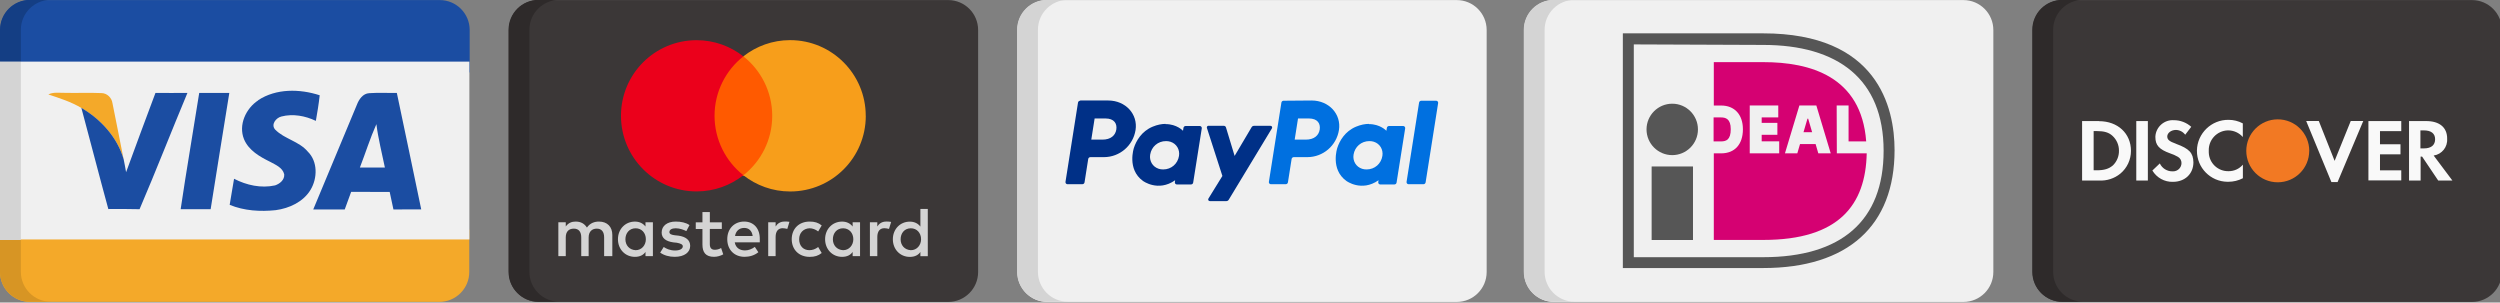
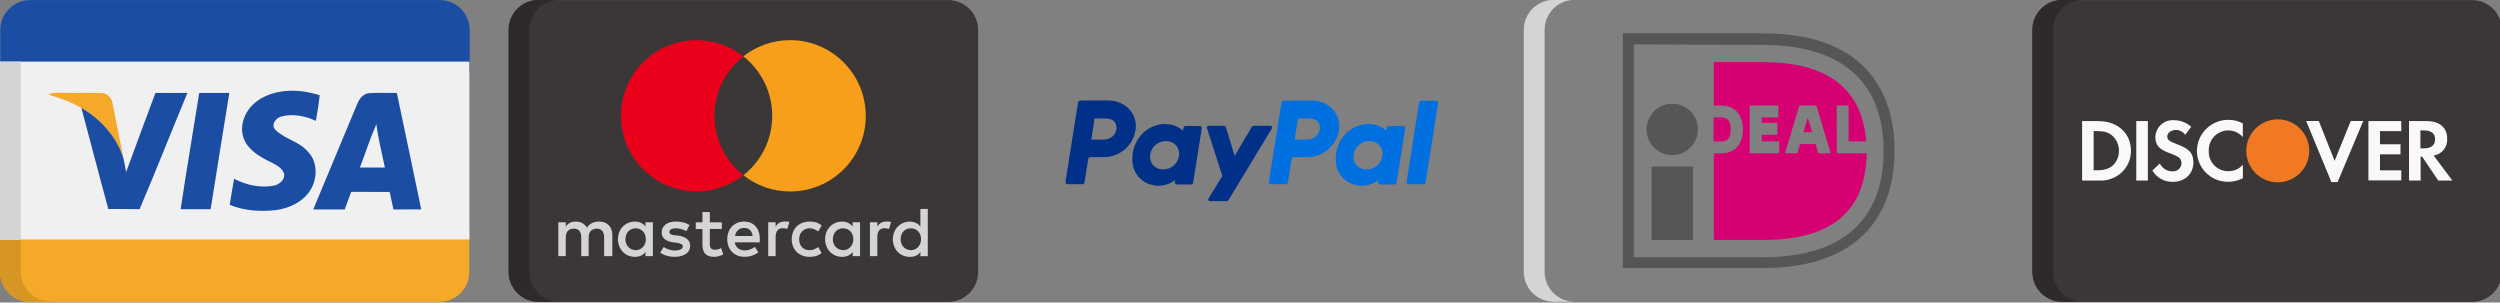
<svg xmlns="http://www.w3.org/2000/svg" width="1347" height="163" version="1.1" viewBox="0 0 1347 163">
  <rect x="0" y="0" width="1347" height="163" fill="#808080" stroke="none" />
  <g transform="translate(-113)" fill="none">
    <g transform="matrix(2.81 0 0 2.81 387 -45.2)">
      <path d="m84.3 16.1h-78.5c-3.17 0-5.74 2.57-5.74 5.74v46.4c0 3.17 2.57 5.74 5.74 5.74h78.5c3.17 0 5.74-2.57 5.74-5.74v-46.4c0-3.17-2.57-5.74-5.74-5.74z" fill="#3b3737" stroke-linecap="round" />
      <path d="m19.9 65.2v-4.06c0-1.55-0.945-2.57-2.57-2.57-0.811 0-1.69 0.268-2.3 1.15-0.473-0.74-1.15-1.15-2.17-1.15-0.677 0-1.36 0.205-1.89 0.945v-0.811h-1.42v6.49h1.42v-3.58c0-1.15 0.607-1.69 1.55-1.69s1.42 0.607 1.42 1.69v3.58h1.42v-3.58c0-1.15 0.677-1.69 1.55-1.69 0.945 0 1.42 0.607 1.42 1.69v3.58zm21-6.49h-2.3v-1.96h-1.42v1.96h-1.28v1.28h1.28v2.98c0 1.49 0.607 2.36 2.23 2.36 0.607 0 1.28-0.205 1.76-0.473l-0.41-1.22c-0.41 0.268-0.882 0.339-1.22 0.339-0.677 0-0.945-0.41-0.945-1.08v-2.91h2.3v-1.28h8e-3zm12-0.142c-0.811 0-1.36 0.41-1.69 0.945v-0.811h-1.42v6.49h1.42v-3.66c0-1.08 0.473-1.69 1.36-1.69 0.268 0 0.607 0.071 0.882 0.134l0.41-1.36c-0.284-0.055-0.686-0.055-0.953-0.055zm-18.2 0.678c-0.677-0.473-1.62-0.677-2.64-0.677-1.62 0-2.7 0.811-2.7 2.1 0 1.08 0.811 1.69 2.23 1.89l0.677 0.071c0.74 0.134 1.15 0.339 1.15 0.677 0 0.473-0.544 0.811-1.49 0.811s-1.69-0.339-2.17-0.677l-0.677 1.08c0.74 0.544 1.76 0.811 2.77 0.811 1.89 0 2.98-0.882 2.98-2.1 0-1.15-0.882-1.76-2.23-1.96l-0.677-0.071c-0.607-0.071-1.08-0.205-1.08-0.607 0-0.473 0.473-0.74 1.22-0.74 0.811 0 1.62 0.339 2.03 0.544zm37.7-0.678c-0.811 0-1.36 0.41-1.69 0.945v-0.811h-1.42v6.49h1.42v-3.66c0-1.08 0.473-1.69 1.36-1.69 0.268 0 0.607 0.071 0.882 0.134l0.41-1.34c-0.276-0.071-0.677-0.071-0.953-0.071zm-18.1 3.39c0 1.96 1.36 3.38 3.45 3.38 0.945 0 1.62-0.205 2.3-0.74l-0.677-1.15c-0.544 0.41-1.08 0.607-1.69 0.607-1.15 0-1.96-0.811-1.96-2.1 0-1.22 0.811-2.03 1.96-2.1 0.607 0 1.15 0.205 1.69 0.607l0.677-1.15c-0.677-0.544-1.36-0.74-2.3-0.74-2.1-0.011-3.45 1.42-3.45 3.38zm13.1 0v-3.25h-1.42v0.811c-0.473-0.607-1.15-0.945-2.03-0.945-1.83 0-3.25 1.42-3.25 3.38s1.42 3.38 3.25 3.38c0.945 0 1.62-0.339 2.03-0.945v0.811h1.42zm-5.21 0c0-1.15 0.74-2.1 1.96-2.1 1.15 0 1.96 0.882 1.96 2.1 0 1.15-0.811 2.1-1.96 2.1-1.21-0.071-1.96-0.953-1.96-2.1zm-17-3.39c-1.89 0-3.25 1.36-3.25 3.38 0 2.03 1.36 3.38 3.32 3.38 0.945 0 1.89-0.268 2.64-0.882l-0.677-1.02c-0.544 0.41-1.22 0.677-1.89 0.677-0.882 0-1.76-0.41-1.96-1.55h4.8v-0.544c0.064-2.09-1.16-3.44-2.98-3.44zm0 1.22c0.882 0 1.49 0.544 1.62 1.55h-3.38c0.134-0.874 0.74-1.55 1.76-1.55zm35.2 2.17v-5.81h-1.42v3.38c-0.473-0.607-1.15-0.945-2.03-0.945-1.83 0-3.25 1.42-3.25 3.38s1.42 3.38 3.25 3.38c0.945 0 1.62-0.339 2.03-0.945v0.811h1.42zm-5.21 0c0-1.15 0.74-2.1 1.96-2.1 1.15 0 1.96 0.882 1.96 2.1 0 1.15-0.811 2.1-1.96 2.1-1.22-0.071-1.96-0.953-1.96-2.1zm-47.5 0v-3.25h-1.42v0.811c-0.473-0.607-1.15-0.945-2.03-0.945-1.83 0-3.25 1.42-3.25 3.38s1.42 3.38 3.25 3.38c0.945 0 1.62-0.339 2.03-0.945v0.811h1.42zm-5.27 0c0-1.15 0.74-2.1 1.96-2.1 1.15 0 1.96 0.882 1.96 2.1 0 1.15-0.811 2.1-1.96 2.1-1.22-0.071-1.96-0.953-1.96-2.1z" fill="#d4d4d4" stroke-linecap="round" />
-       <rect x="38.6" y="26.9" width="12.7" height="22.9" rx="0" ry="0" fill="#ff5a00" />
      <g stroke-linecap="round">
        <path d="m39.5 38.3c0-4.64 2.18-8.77 5.53-11.4-2.47-1.94-5.58-3.11-8.97-3.11-8.04 0-14.5 6.5-14.5 14.5s6.5 14.5 14.5 14.5c3.39 0 6.5-1.17 8.97-3.11-3.36-2.63-5.53-6.79-5.53-11.4z" fill="#eb001b" />
        <path d="m68.5 38.3c0 8.04-6.5 14.5-14.5 14.5-3.39 0-6.5-1.17-8.97-3.11 3.39-2.67 5.53-6.79 5.53-11.4s-2.18-8.77-5.53-11.4c2.46-1.94 5.57-3.11 8.96-3.11 8.04 0 14.5 6.54 14.5 14.5z" fill="#f79e1b" />
        <path d="m4 68.2v-46.4c0-3.17 2.57-5.74 5.74-5.74h-4c-3.17 0-5.74 2.57-5.74 5.74v46.4c0 3.17 2.57 5.74 5.74 5.74h4c-3.17 0-5.74-2.57-5.74-5.74z" fill="#2e2a2a" />
      </g>
    </g>
    <g transform="matrix(2.81 0 0 2.81 113 -45.2)">
      <path d="m84.3 16.1h-78.5c-3.17 0-5.74 2.57-5.74 5.74v8.13h90v-8.13c0-3.17-2.57-5.74-5.74-5.74z" fill="#1b4da2" stroke-linecap="round" />
      <path d="m0 60.1v8.13c0 3.17 2.57 5.74 5.74 5.74h78.5c3.17 0 5.74-2.57 5.74-5.74v-8.13z" fill="#f4a929" stroke-linecap="round" />
      <rect y="27.9" width="90" height="34.1" rx="0" ry="0" fill="#f0f0f0" />
      <path d="m9.26 34.2c0.96-0.494 2.06-0.295 3.09-0.314 2.36 0.062 4.73-0.057 7.09 0.048 1.06-5e-3 1.98 0.879 2.12 1.91 0.741 3.59 1.42 7.2 2.15 10.8-1.2-4.22-4.38-7.66-8.11-9.86-1.97-1.18-4.17-1.87-6.34-2.59z" fill="#f4a929" stroke-linecap="round" />
      <g fill="#1b4da2" stroke-linecap="round">
        <path d="m29.8 33.9c2.05 0.024 4.09 0.014 6.14 0-3.11 7.43-6.01 14.9-9.18 22.3-2-0.062-3.99-0.033-5.99-0.033-1.77-6.46-3.42-12.9-5.17-19.4 3.73 2.19 6.9 5.64 8.11 9.86 0.181 0.817 0.309 1.65 0.466 2.48 1.86-5.08 3.75-10.2 5.63-15.2z" />
        <path d="m38.2 33.9c1.92 0.014 3.85 0.014 5.77 0-1.18 7.44-2.43 14.9-3.58 22.3-1.92 5e-3 -3.83 5e-3 -5.75 0 1.1-7.45 2.4-14.9 3.56-22.3z" />
        <path d="m49.5 35.3c3.45-2.27 7.96-2.2 11.8-0.946-0.176 1.65-0.451 3.28-0.737 4.91-2.03-0.974-4.4-1.41-6.6-0.841-1.04 0.247-2.07 1.54-1.2 2.51 1.78 1.82 4.58 2.23 6.25 4.22 1.94 1.9 1.87 5.09 0.546 7.31-1.4 2.34-4.09 3.57-6.7 3.92-2.96 0.309-6.04 0.124-8.82-1.02 0.295-1.66 0.542-3.34 0.841-5 2.4 1.24 5.18 1.86 7.86 1.27 0.908-0.304 1.84-1.05 1.76-2.12-0.299-1.27-1.62-1.81-2.66-2.38-2-0.984-4.15-2.19-5.05-4.35-1.12-2.73 0.36-5.93 2.74-7.47z" />
        <path d="m76.1 33.9c-1.77 0.033-3.54-0.071-5.31 0.052-1.2 0.062-1.96 1.18-2.35 2.2-2.78 6.69-5.59 13.4-8.38 20.1 2.02-5e-3 4.03-5e-3 6.04-5e-3 0.423-1.12 0.832-2.24 1.23-3.37 2.46 0.014 4.92 0.01 7.39 0.01 0.228 1.13 0.466 2.25 0.718 3.36 1.78-5e-3 3.55-5e-3 5.33-0.01-1.56-7.43-3.09-14.9-4.67-22.3zm-7.09 14.3c1.07-2.76 1.95-5.6 3.16-8.31 0.356 2.8 1.06 5.55 1.63 8.32-1.6 0-3.19 0-4.78-5e-3z" />
      </g>
      <path d="m4 68.2v-6.13h-4v6.13c0 3.17 2.57 5.74 5.74 5.74h4c-3.17 0-5.74-2.57-5.74-5.74z" fill="#d79524" stroke-linecap="round" />
-       <path d="m4 21.8c0-3.17 2.57-5.74 5.74-5.74h-4c-3.17 0-5.74 2.57-5.74 5.74v6.13h4z" fill="#143e84" stroke-linecap="round" />
      <polygon points="4 27.9 0 27.9 0 62.1 4 62.1 4 60.1 4 29.9" fill="#d4d4d4" />
    </g>
    <g transform="matrix(2.81 0 0 2.81 661 -45.2)" stroke-linecap="round">
-       <path d="m84.3 16.1h-78.5c-3.17 0-5.74 2.57-5.74 5.74v46.4c0 3.17 2.57 5.74 5.74 5.74h78.5c3.17 0 5.74-2.57 5.74-5.74v-46.4c0-3.17-2.57-5.74-5.74-5.74z" fill="#f0f0f0" />
      <path d="m12.1 35.4c-0.208 0-0.384 0.151-0.417 0.356l-2.4 15.2c-0.033 0.213 0.112 0.413 0.325 0.446 0.02 3e-3 0.04 5e-3 0.06 5e-3h2.85c0.207 0 0.384-0.151 0.417-0.356l0.706-4.48c0.032-0.205 0.209-0.356 0.417-0.356h2.59c3.03 0 5.6-2.21 6.07-5.2 0.474-3.02-1.89-5.65-5.23-5.66h-5.39zm2.77 3.4h2.07c1.71 0 2.26 1.01 2.09 2.12-0.176 1.12-1.04 1.94-2.69 1.94h-2.11zm13.6 1.04c-0.72 3e-3 -1.55 0.15-2.48 0.538-2.13 0.889-3.16 2.73-3.59 4.07 0 0-1.38 4.09 1.74 6.33 0 0 2.9 2.16 6.17-0.133l-0.056 0.359c-0.033 0.213 0.112 0.413 0.325 0.446 0.02 3e-3 0.04 5e-3 0.06 5e-3h2.71c0.208 0 0.384-0.151 0.417-0.356l1.65-10.4c0.034-0.213-0.112-0.413-0.325-0.447-0.02-3e-3 -0.04-5e-3 -0.061-5e-3h-2.71c-0.208 0-0.384 0.151-0.417 0.356l-0.089 0.562c1e-3 -1e-3 -1.18-1.29-3.34-1.28zm0.089 3.3c0.311 0 0.595 0.043 0.85 0.125 1.17 0.375 1.83 1.5 1.64 2.71-0.236 1.5-1.46 2.6-3.04 2.6-0.311 0-0.595-0.043-0.85-0.125-1.17-0.375-1.83-1.5-1.64-2.71 0.236-1.5 1.47-2.6 3.04-2.6z" fill="#003087" />
      <path d="m51.1 35.4c-0.208 0-0.384 0.151-0.417 0.356l-2.4 15.2c-0.033 0.213 0.112 0.413 0.325 0.446 0.02 3e-3 0.04 5e-3 0.06 5e-3h2.85c0.207 0 0.384-0.151 0.417-0.356l0.706-4.48c0.032-0.205 0.209-0.356 0.417-0.356h2.59c3.03 0 5.6-2.21 6.07-5.2 0.474-3.02-1.88-5.65-5.23-5.66zm2.77 3.4h2.07c1.71 0 2.26 1.01 2.09 2.12-0.176 1.12-1.04 1.94-2.69 1.94h-2.11zm13.6 1.04c-0.72 3e-3 -1.55 0.15-2.48 0.538-2.13 0.889-3.16 2.73-3.59 4.07 0 0-1.38 4.09 1.74 6.33 0 0 2.9 2.16 6.17-0.133l-0.056 0.359c-0.033 0.213 0.112 0.413 0.325 0.446 0.02 3e-3 0.04 5e-3 0.06 5e-3h2.71c0.208 0 0.384-0.151 0.417-0.356l1.65-10.4c0.034-0.213-0.112-0.413-0.325-0.447-0.02-3e-3 -0.041-5e-3 -0.061-5e-3h-2.71c-0.208 0-0.384 0.151-0.417 0.356l-0.089 0.562c1e-3 -1e-3 -1.18-1.29-3.34-1.28zm0.088 3.3c0.311 0 0.595 0.043 0.85 0.125 1.17 0.375 1.83 1.5 1.64 2.71-0.236 1.5-1.46 2.6-3.04 2.6-0.311 0-0.595-0.043-0.85-0.125-1.17-0.375-1.83-1.5-1.64-2.71 0.236-1.5 1.47-2.6 3.04-2.6z" fill="#0070e0" />
      <path d="m36.7 40.2c-0.215 0-0.367 0.21-0.302 0.414l2.97 9.21-2.68 4.34c-0.13 0.211 0.021 0.483 0.269 0.483h3.17c0.184 0 0.355-0.097 0.451-0.255l8.29-13.7c0.127-0.211-0.025-0.48-0.271-0.48h-3.17c-0.186 0-0.359 0.099-0.454 0.259l-3.26 5.51-1.66-5.47c-0.054-0.178-0.218-0.3-0.404-0.3z" fill="#003087" />
      <path d="m77.5 35.4c-0.207 0-0.384 0.151-0.417 0.356l-2.4 15.2c-0.034 0.213 0.112 0.413 0.325 0.447 0.02 3e-3 0.041 5e-3 0.061 5e-3h2.85c0.207 0 0.384-0.151 0.417-0.356l2.4-15.2c0.033-0.213-0.112-0.413-0.325-0.446-0.02-3e-3 -0.04-5e-3 -0.06-5e-3h-2.85z" fill="#0070e0" />
-       <path d="m4 68.2v-46.4c0-3.17 2.57-5.74 5.74-5.74h-4c-3.17 0-5.74 2.57-5.74 5.74v46.4c0 3.17 2.57 5.74 5.74 5.74h4c-3.17 0-5.74-2.57-5.74-5.74z" fill="#d4d4d4" />
    </g>
    <g transform="matrix(2.81 0 0 2.81 934 -45.2)" stroke-linecap="round">
-       <path d="m84.3 16.1h-78.5c-3.17 0-5.74 2.57-5.74 5.74v46.4c0 3.17 2.57 5.74 5.74 5.74h78.5c3.17 0 5.74-2.57 5.74-5.74v-46.4c0-3.17-2.57-5.74-5.74-5.74z" fill="#f0f0f0" />
      <path d="m4 68.2v-46.4c0-3.17 2.57-5.74 5.74-5.74h-4c-3.17 0-5.74 2.57-5.74 5.74v46.4c0 3.17 2.57 5.74 5.74 5.74h4c-3.17 0-5.74-2.57-5.74-5.74z" fill="#d4d4d4" />
      <path d="m21.1 24.6v40.8h24.8c15 0 23.1-6.97 23.1-20.4 0-13.8-8.82-20.3-23.1-20.3zm24.8-2.12c21.9 0 25.2 14.1 25.2 22.4 0 14.5-8.95 22.6-25.2 22.6h-26.9v-45h26.9z" fill="#565656" />
      <path d="m36.4 38.6v4.6h1.41c0.978 0 1.88-0.283 1.88-2.34 0-2.01-1-2.26-1.88-2.26h-1.41zm23.6-2.29h2.28v6.89h3.38c-0.928-12.5-10.8-15.2-19.7-15.2h-9.52v8.32h1.41c2.57 0 4.17 1.74 4.17 4.55 0 2.89-1.56 4.62-4.17 4.62h-1.41v16.6h9.52c14.5 0 19.6-6.75 19.8-16.6h-5.73zm-6.36 5.12h1.65l-0.756-2.59h-0.136zm-3.56 4.06 2.77-9.18h3.25l2.76 9.18h-2.38l-0.518-1.78h-2.99l-0.52 1.78zm-1.1-2.29v2.28h-5.65v-9.17h5.47v2.28h-3.18v1.06h3.01v2.28h-3.01v1.26c1.27-1e-3 3.37-1e-3 3.37-1e-3z" fill="#d50172" />
      <path d="m33.4 40.9c0 2.72-2.21 4.93-4.93 4.93-2.72 0-4.93-2.21-4.93-4.93 0-2.72 2.21-4.93 4.93-4.93 2.72-1e-3 4.93 2.21 4.93 4.93m-8.88 21.2h7.93v-14.1h-7.93z" fill="#565656" />
    </g>
    <g transform="matrix(2.81 0 0 2.81 1208 -45.2)" stroke-linecap="round">
      <path d="m84.3 16.1h-78.5c-3.17 0-5.74 2.57-5.74 5.74v46.4c0 3.17 2.57 5.74 5.74 5.74h78.5c3.17 0 5.74-2.57 5.74-5.74v-46.4c0-3.17-2.57-5.74-5.74-5.74z" fill="#3b3737" />
      <path d="m4 68.2v-46.4c0-3.17 2.57-5.74 5.74-5.74h-4c-3.17 0-5.74 2.57-5.74 5.74v46.4c0 3.17 2.57 5.74 5.74 5.74h4c-3.17 0-5.74-2.57-5.74-5.74z" fill="#2e2a2a" />
      <path d="m53.1 45c0 3.34-2.69 6.03-6.03 6.04-3.34 0-6.03-2.69-6.04-6.03 0-3.32 2.69-6.03 6.02-6.04 3.34-0.012 6.04 2.68 6.06 6.03v0z" fill="#f27923" />
      <path d="m12.8 39.3h-3.25v11.4h3.25c1.48 0.085 2.94-0.388 4.08-1.32 1.3-1.08 2.04-2.68 2.04-4.37 0-3.32-2.51-5.69-6.12-5.69zm2.6 8.54c-0.704 0.607-1.6 0.898-3.03 0.898h-0.607v-7.52h0.595c1.43 0 2.31 0.255 3.03 0.922 0.789 0.728 1.24 1.76 1.23 2.83 0.024 1.1-0.425 2.14-1.21 2.88zm4.54-8.54h2.22v11.4h-2.22v-11.4zm7.66 4.37c-1.36-0.485-1.72-0.813-1.72-1.43s0.704-1.24 1.66-1.24c0.704 0.012 1.36 0.352 1.78 0.922l1.16-1.52c-0.922-0.825-2.11-1.27-3.34-1.27-1.84-0.121-3.43 1.29-3.54 3.12v0.109c0 1.56 0.716 2.37 2.8 3.12 0.534 0.17 1.04 0.4 1.53 0.68 0.425 0.243 0.68 0.692 0.68 1.18 0 0.898-0.74 1.61-1.63 1.6h-0.097c-1.03 0.012-1.99-0.57-2.43-1.52l-1.43 1.36c0.825 1.38 2.33 2.22 3.94 2.17 2.31 0 3.93-1.54 3.93-3.74-0.037-1.81-0.802-2.62-3.31-3.54zm3.97 1.32c-0.024 3.25 2.6 5.92 5.85 5.95h0.17c0.971 0 1.93-0.231 2.79-0.68v-2.6c-0.68 0.801-1.68 1.25-2.72 1.25-2.05 0.061-3.76-1.55-3.82-3.6v-0.316c-0.073-2.09 1.56-3.84 3.65-3.91h0.097c1.07 0.012 2.08 0.473 2.78 1.27v-2.61c-0.837-0.449-1.77-0.68-2.72-0.68-3.3-0.049-6.03 2.6-6.08 5.9-2e-3 2e-3 -2e-3 0.014-2e-3 0.026zm26.4 1.94-3.03-7.64h-2.42l4.83 11.7h1.19l4.92-11.7h-2.4zm6.48 3.75h6.3v-1.93h-4.08v-3.07h3.93v-1.93h-3.93v-2.52h4.08v-1.93h-6.3zm15.1-8.02c0-2.14-1.47-3.36-4.03-3.36h-3.28v11.4h2.22v-4.58h0.291l3.08 4.58h2.72l-3.59-4.79c1.57-0.231 2.71-1.64 2.58-3.23zm-4.45 1.88h-0.68v-3.45h0.68c1.36 0 2.14 0.582 2.14 1.69 0 1.1-0.716 1.76-2.14 1.76z" fill="#f9f9f9" />
    </g>
  </g>
</svg>